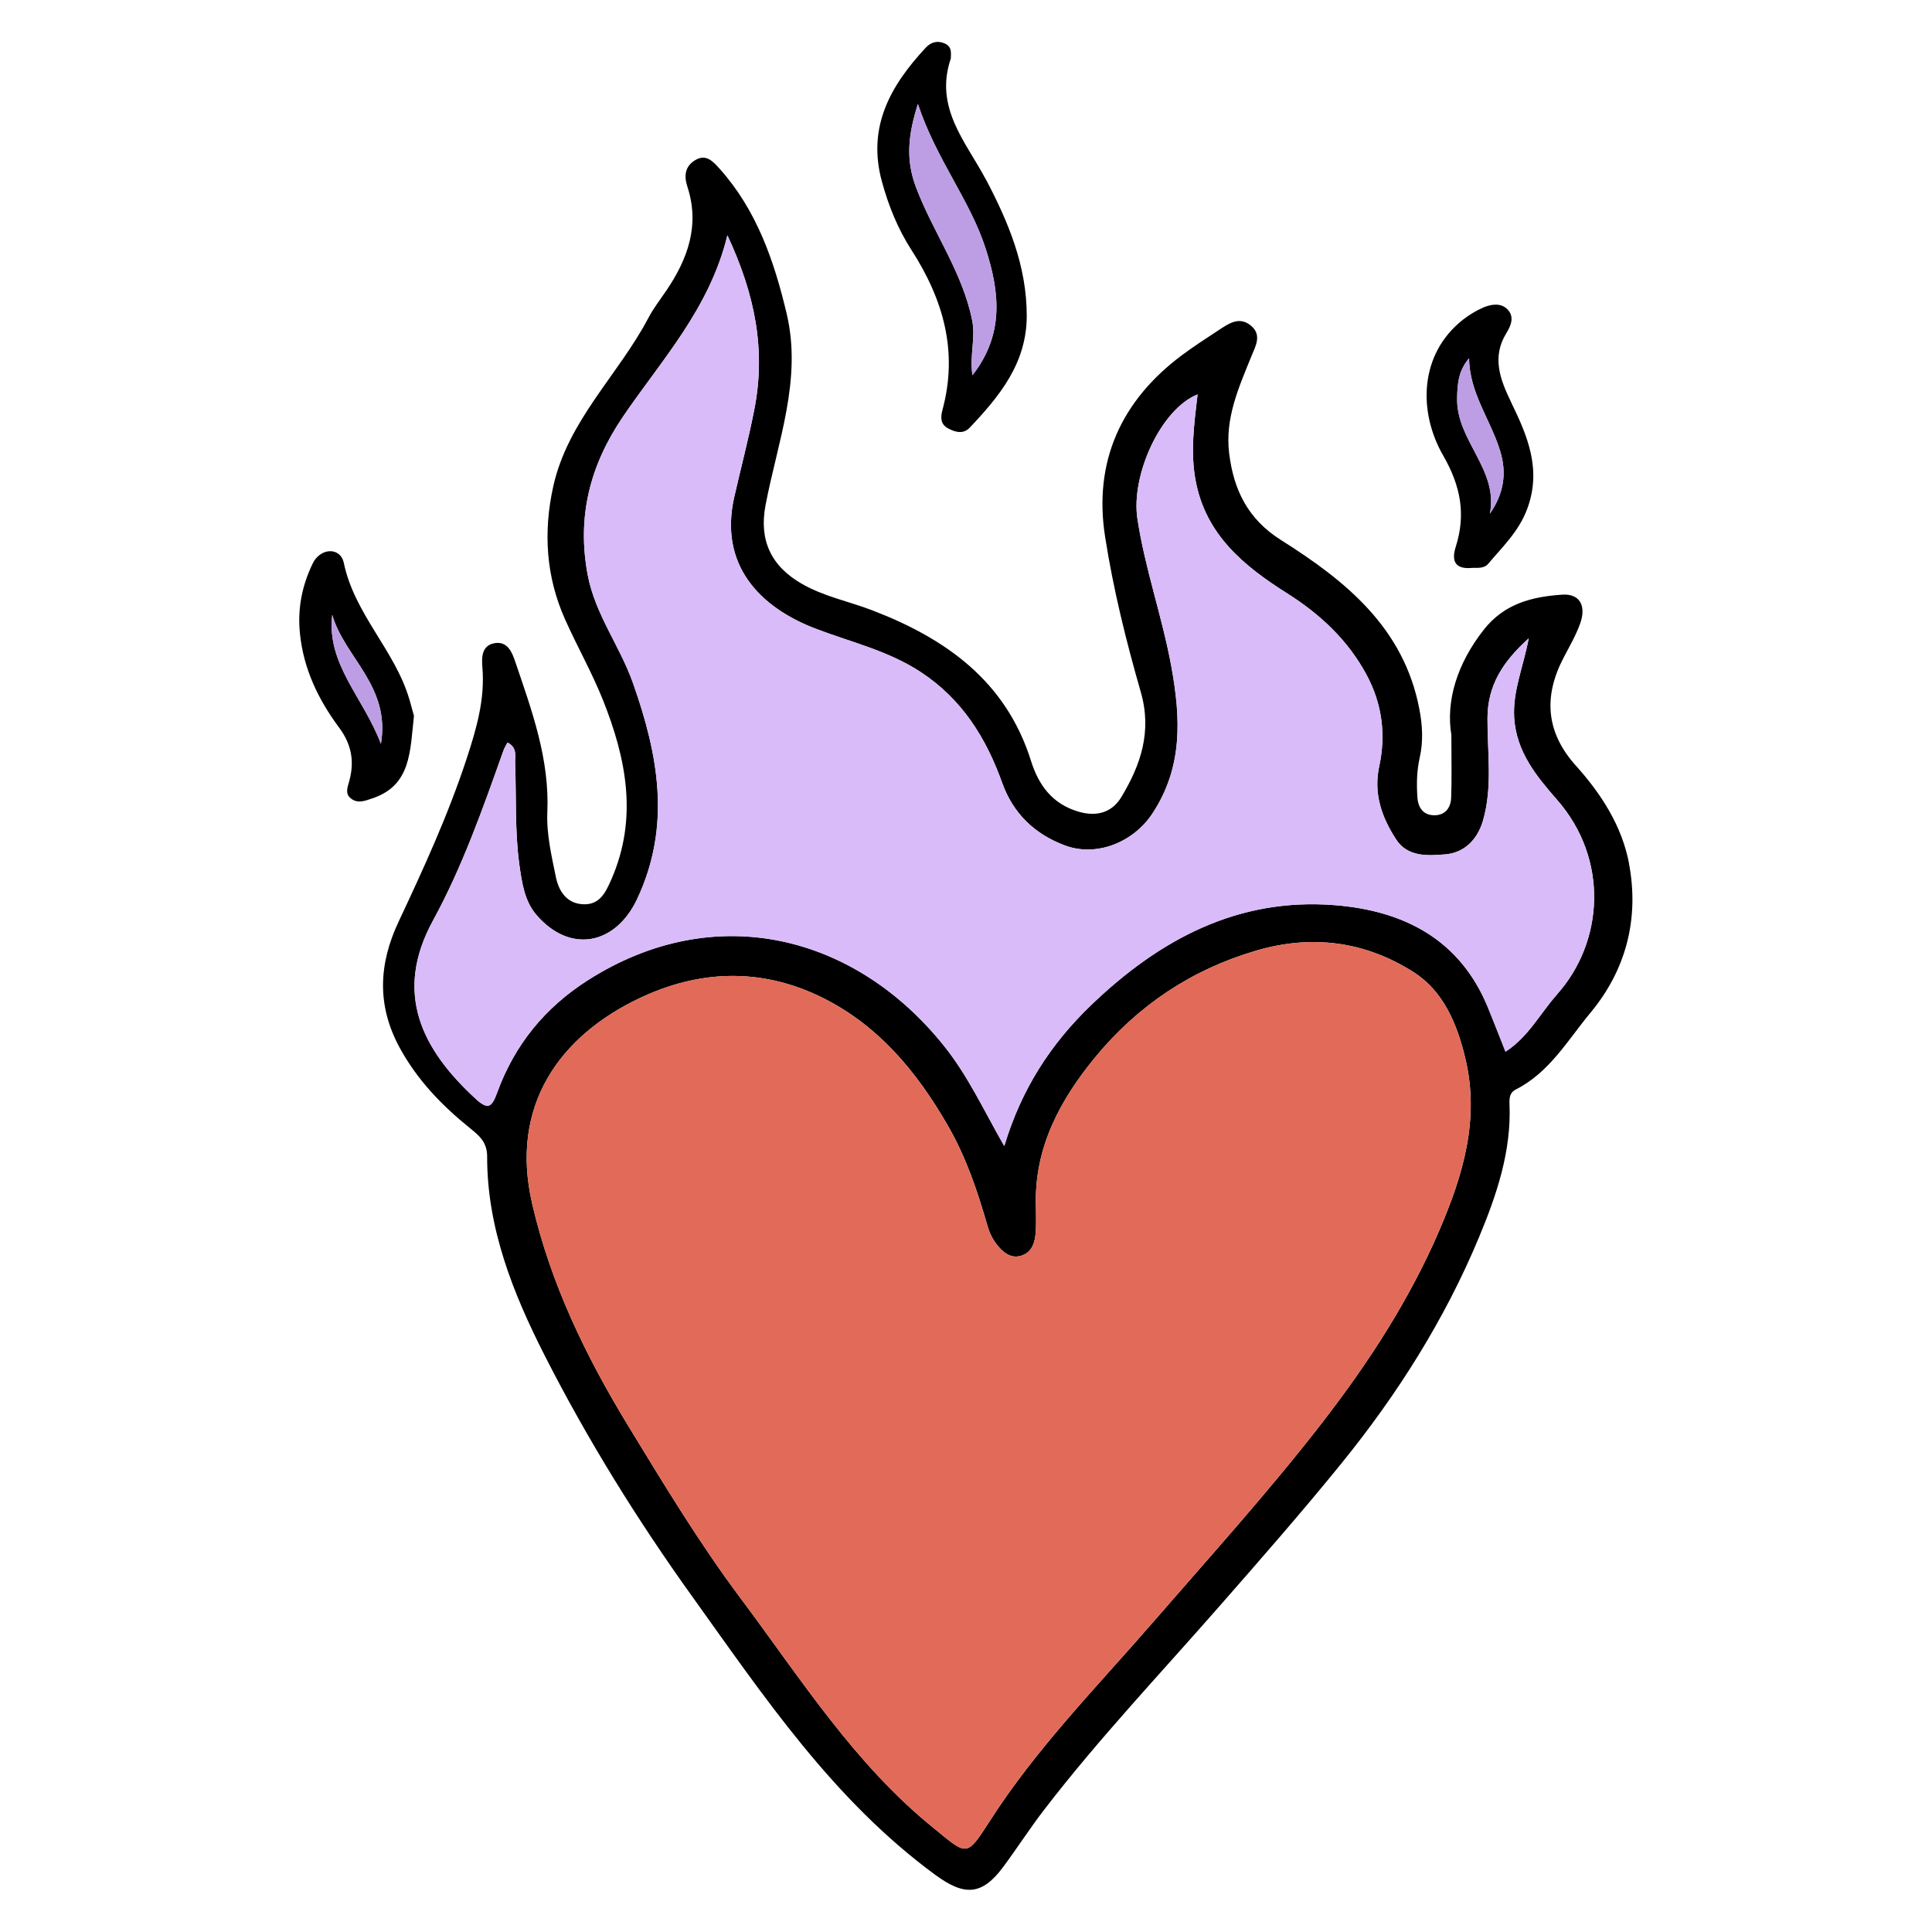
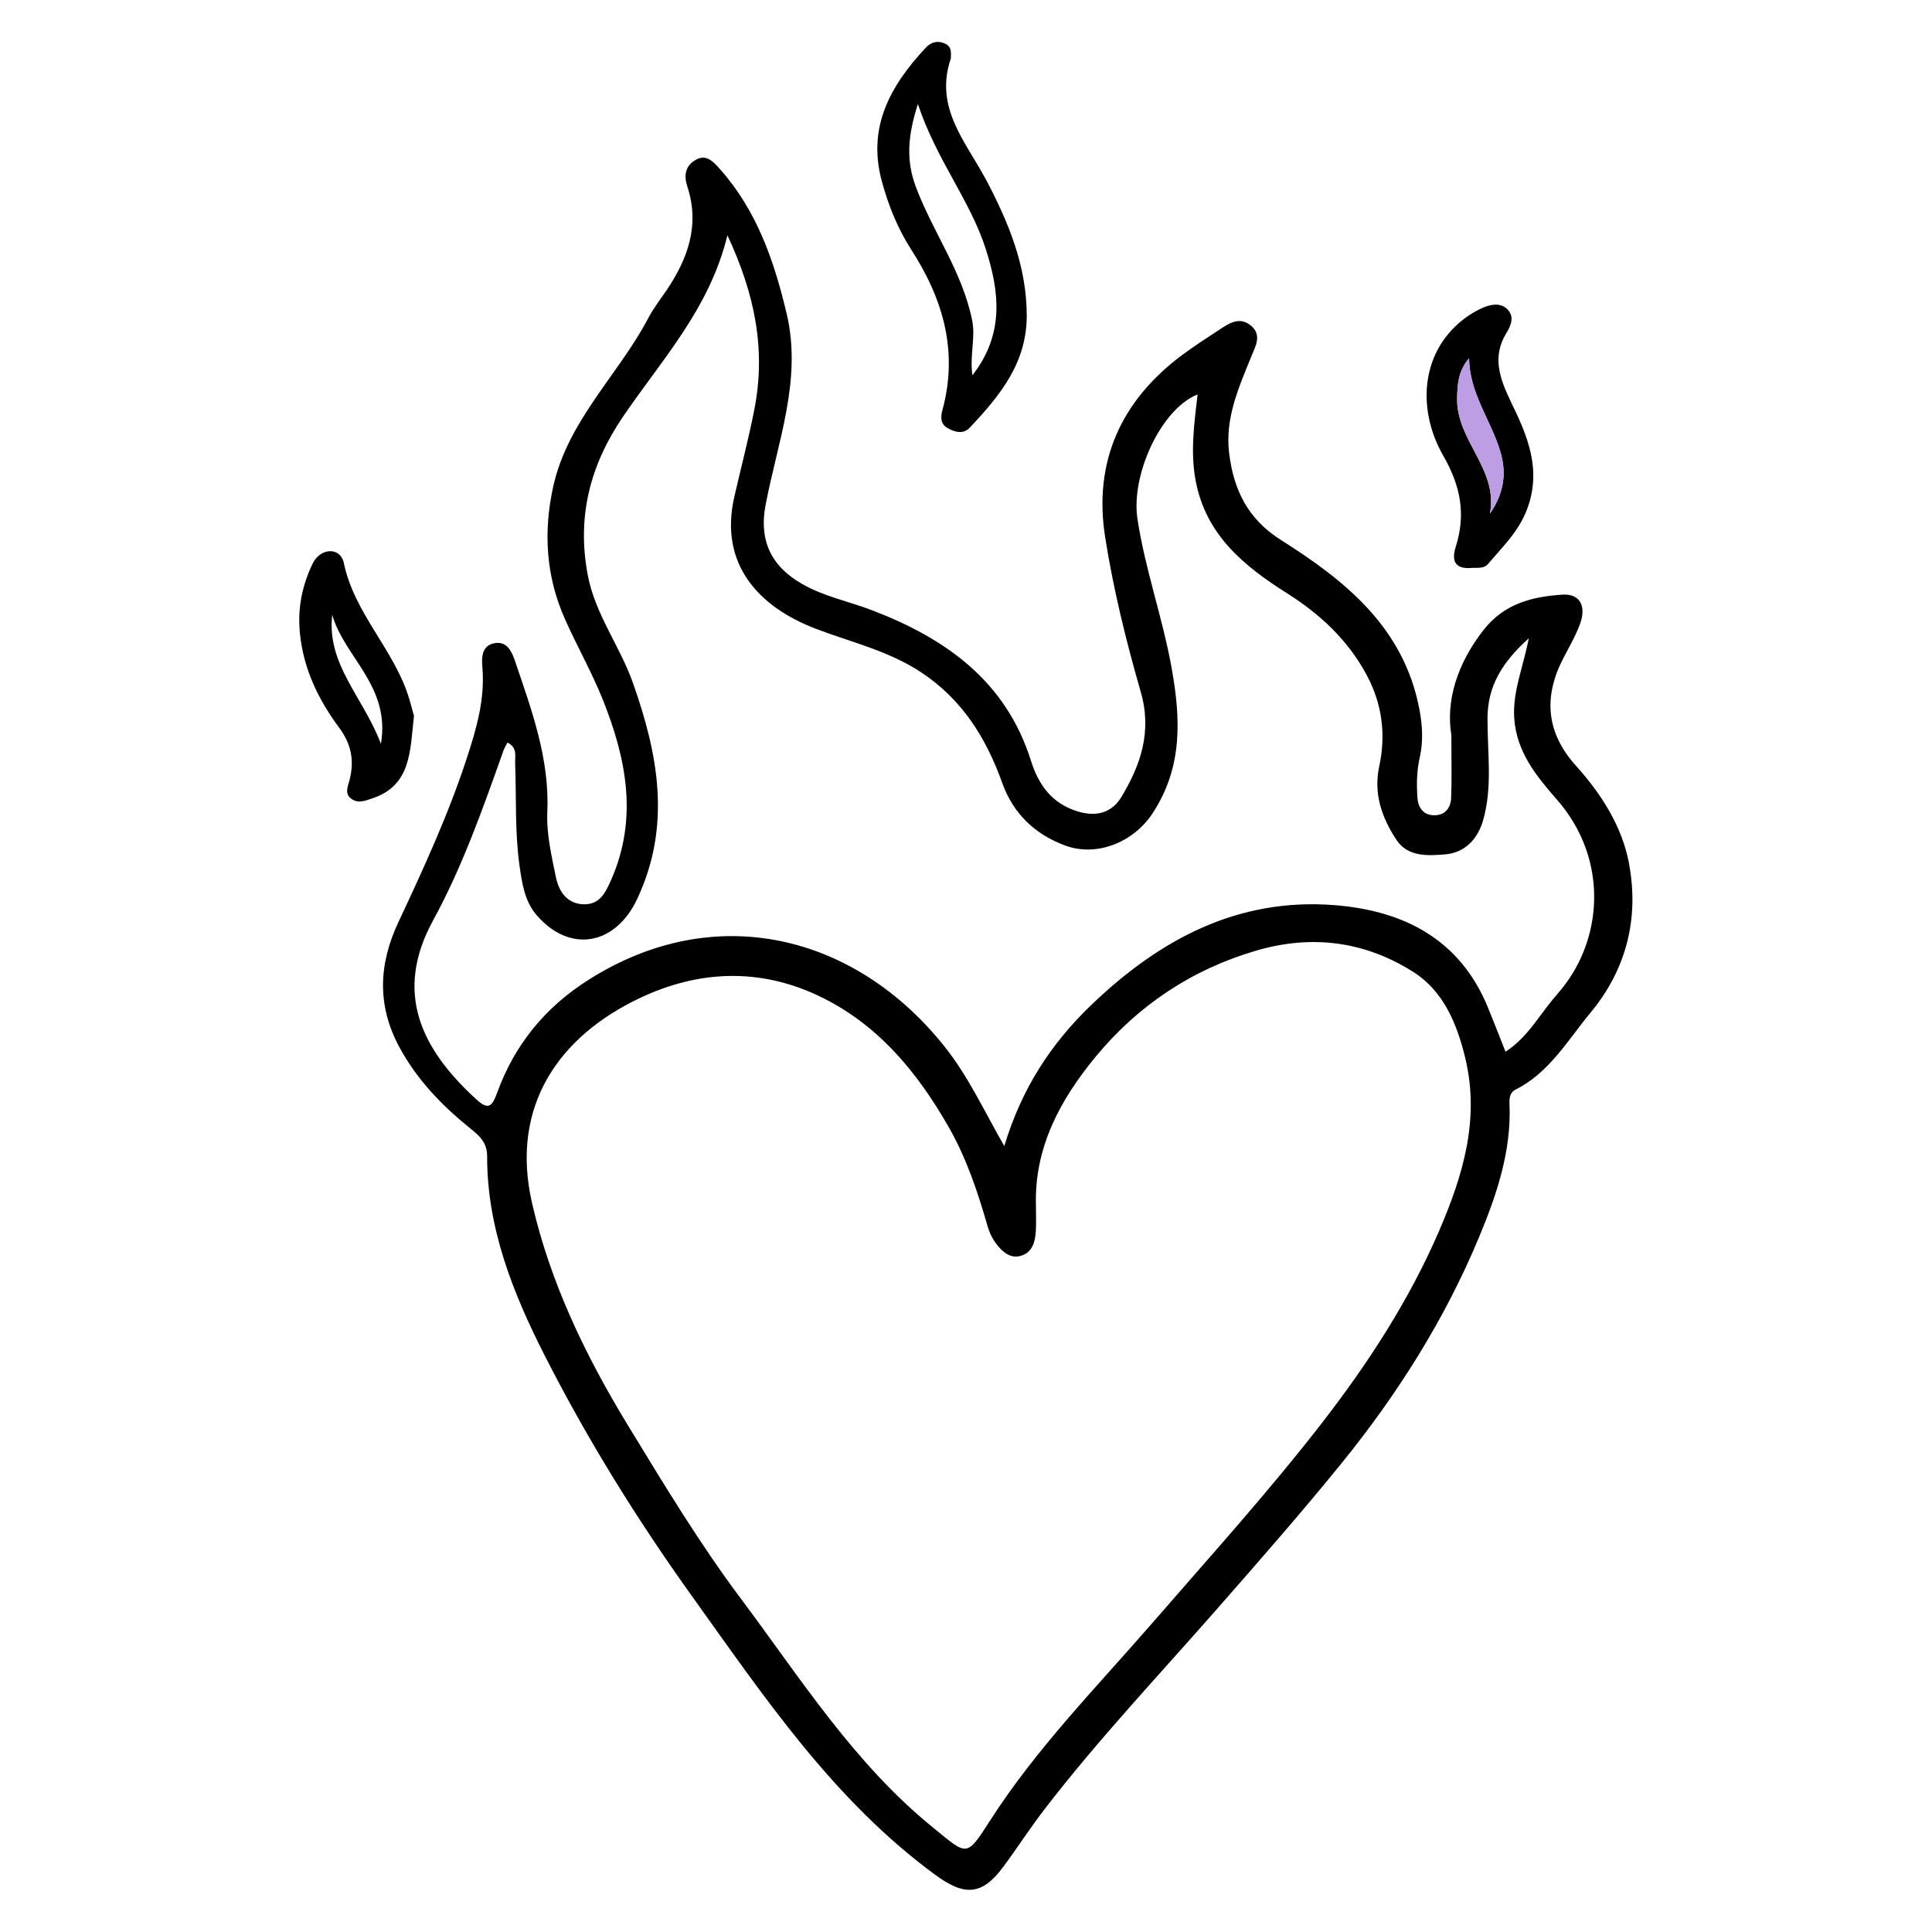
<svg xmlns="http://www.w3.org/2000/svg" version="1.0" preserveAspectRatio="xMidYMid meet" height="1080" viewBox="0 0 810 810" zoomAndPan="magnify" width="1080">
  <path fill-rule="nonzero" fill-opacity="1" d="M 682.988 362.031 C 680 346.297 671.367 332.887 660.73 321.047 C 648.129 307.059 647.023 292.027 655.535 275.75 C 657.98 271.094 660.633 266.496 662.438 261.559 C 665.188 254.055 662.359 248.816 655.012 249.316 C 642.488 250.141 630.766 252.988 622.098 263.988 C 610.84 278.297 606.141 293.934 608.488 308.141 C 608.488 319.402 608.711 326.969 608.391 334.535 C 608.25 338.43 606.121 341.617 601.766 341.801 C 596.93 341.98 594.582 338.828 594.262 334.395 C 593.879 328.812 593.961 323.254 595.203 317.734 C 596.75 310.934 596.406 304.148 595.062 297.242 C 588.539 263.066 564.035 243.438 537.039 226.398 C 523.113 217.605 517.191 205.305 515.324 190.012 C 513.52 175.277 519.398 162.332 524.719 149.207 C 526.383 145.133 529.152 140.438 524.477 136.543 C 519.602 132.488 515.203 135.621 511.031 138.352 C 505.832 141.762 500.613 145.133 495.617 148.848 C 469.945 167.973 458.348 193.684 463.344 225.215 C 466.777 247.129 472.152 268.844 478.297 290.199 C 483.051 306.777 478.215 320.766 470.129 334.172 C 466.516 340.215 460.352 342.684 452.227 340.312 C 440.965 337.023 435.387 328.934 432.273 319.059 C 421.738 285.504 396.512 267.699 365.645 255.859 C 355.867 252.105 345.492 250.121 336.242 244.801 C 323.254 237.395 318.176 226.477 320.945 211.867 C 325.965 185.332 336.379 159.281 329.816 131.527 C 324.559 109.348 317.234 88.055 301.641 70.676 C 298.969 67.742 296.082 64.434 291.605 67.062 C 287.27 69.59 286.648 73.562 288.172 78.199 C 293.473 94.375 288.414 108.465 279.402 121.773 C 276.812 125.586 273.965 129.238 271.836 133.293 C 259.25 157.215 238.137 176.184 231.957 203.898 C 227.68 223.188 228.965 241.891 236.875 259.594 C 241.93 270.953 248.133 281.852 252.77 293.43 C 262.602 318.059 267.539 343.023 256.301 368.734 C 253.934 374.094 251.543 379.27 244.781 379.129 C 237.695 378.969 234.285 373.711 233.059 367.73 C 231.234 358.777 229.066 349.547 229.469 340.535 C 230.453 318.195 222.984 297.965 216.043 277.496 C 214.715 273.543 212.809 268.727 207.391 269.648 C 201.871 270.59 201.891 275.688 202.254 279.945 C 203.336 293.07 199.824 305.293 195.832 317.496 C 188.082 341.258 177.707 363.898 167.109 386.434 C 158.84 404.016 157.859 421.336 167.512 439.16 C 174.918 452.785 185.172 463.383 196.953 472.918 C 200.789 476.027 204.238 478.777 204.238 484.816 C 204.16 514.863 215.117 542.238 228.305 568.188 C 246.246 603.492 267.18 637.211 290.301 669.461 C 320.484 711.57 349.387 754.68 392.074 786.008 C 404.137 794.859 411.562 794.961 420.656 782.637 C 426.516 774.75 431.832 766.441 437.836 758.652 C 460.676 728.949 486.426 701.773 511.07 673.617 C 528.492 653.746 545.93 633.859 562.57 613.328 C 585.949 584.484 605.762 553.117 620.07 518.758 C 627.496 500.934 633.758 482.512 632.855 462.66 C 632.754 460.07 633.137 457.984 635.445 456.801 C 649.594 449.695 657.281 436.066 666.832 424.566 C 681.785 406.586 687.324 385.07 682.949 361.988 Z M 603.41 515.945 C 590.828 545.09 573.75 571.34 554.523 596.207 C 532.062 625.227 507.418 652.441 483.352 680.18 C 459.793 707.336 434.422 733.062 414.895 763.59 C 405.059 778.965 405.441 777.82 391.352 766.359 C 358.156 739.465 335.738 703.82 310.652 670.285 C 293.312 647.145 278.418 622.438 263.426 597.852 C 245.684 568.75 230.812 538.164 223.086 504.508 C 213.633 463.465 234.707 434.363 268.102 418.508 C 292.848 406.746 318.258 405.762 343.062 417.441 C 367.648 429.043 384.348 449.094 397.656 472.375 C 405.16 485.5 409.879 499.57 414.012 513.961 C 414.793 516.73 416.141 519.52 417.906 521.766 C 420.355 524.898 423.645 527.789 428 526.504 C 432.797 525.117 433.961 520.766 434.262 516.328 C 434.484 512.734 434.324 509.125 434.324 505.492 C 433.578 481.023 444.617 460.875 459.41 442.973 C 477.09 421.598 499.469 406.566 526.445 398.617 C 549.965 391.672 572.203 394.625 592.535 407.488 C 605.219 415.535 610.898 429.324 614.328 443.633 C 620.453 469.164 613.469 492.566 603.391 515.945 Z M 652.766 416.98 C 645.719 424.848 640.762 434.805 631.188 440.926 C 628.578 434.344 626.273 428.32 623.805 422.34 C 612.023 393.66 588.359 381.777 559.578 379.492 C 518.816 376.258 485.961 394 457.383 421.477 C 440.543 437.676 428.242 456.578 421.055 480.504 C 412.484 465.551 405.902 451.16 396.008 438.777 C 358.699 391.875 299.773 377.043 246.609 410.879 C 228.426 422.422 215.738 438.094 208.453 458.066 C 206.246 464.086 204.723 465.531 199.562 460.793 C 176.723 439.883 165.004 416.258 181.52 385.992 C 193.902 363.355 202.453 338.93 211.105 314.625 C 211.504 313.5 212.168 312.496 212.77 311.312 C 217.125 313.52 215.84 317.195 215.98 320.203 C 216.523 334.273 215.82 348.402 217.746 362.473 C 218.812 370.059 219.895 377.766 224.91 383.586 C 238.902 399.883 258.066 396.328 267.199 376.781 C 281.508 346.133 276.051 316.531 265.352 286.285 C 259.875 270.793 249.539 257.605 246.406 241.047 C 241.812 216.645 247.352 195.129 261.098 174.836 C 277.273 150.992 297.484 129.52 304.973 98.652 C 316.512 123.359 321.227 146.641 316.211 171.926 C 313.82 184.129 310.633 196.172 307.883 208.215 C 301.297 236.895 318.559 254.535 341.66 263.465 C 356.609 269.207 372.246 272.719 386.016 281.75 C 403.414 293.211 413.43 309.348 420.234 328.371 C 424.809 341.035 433.781 349.746 446.547 354.484 C 459.832 359.402 475.227 353.098 483.133 341.117 C 495.957 321.688 495.055 301.297 491.141 279.664 C 487.328 258.668 480.062 238.559 476.871 217.465 C 474.102 199.023 486.785 171.445 502.098 165.363 C 500.594 178.047 499.066 189.73 501.277 201.488 C 505.531 224.289 521.547 237.336 539.73 248.816 C 553.496 257.527 565.16 268.383 572.984 282.996 C 579.488 295.137 581.113 308 578.266 321.207 C 575.754 332.809 579.348 342.703 585.348 351.953 C 590.145 359.359 598.574 358.777 605.781 358.215 C 613.91 357.594 619.406 352.035 621.734 344.129 C 625.871 329.977 623.562 315.387 623.645 301.016 C 623.723 287.41 629.965 277.496 640.941 267.621 C 638.555 279.984 634.141 289.918 634.84 300.996 C 635.766 315.266 644.234 325.523 652.723 335.215 C 674.801 360.363 672.312 395.125 652.746 416.941 Z M 652.766 416.98" fill="#000000" />
-   <path fill-rule="nonzero" fill-opacity="1" d="M 603.391 515.945 C 590.809 545.09 573.727 571.34 554.5 596.207 C 532.043 625.227 507.398 652.441 483.332 680.18 C 459.77 707.336 434.402 733.062 414.875 763.59 C 405.039 778.965 405.422 777.82 391.332 766.359 C 358.137 739.465 335.719 703.82 310.633 670.285 C 293.289 647.145 278.398 622.438 263.406 597.852 C 245.664 568.75 230.793 538.164 223.066 504.508 C 213.613 463.465 234.688 434.363 268.082 418.508 C 292.828 406.746 318.238 405.762 343.043 417.441 C 367.629 429.043 384.328 449.094 397.633 472.375 C 405.141 485.5 409.855 499.57 413.992 513.961 C 414.773 516.73 416.117 519.52 417.887 521.766 C 420.332 524.898 423.625 527.789 427.98 526.504 C 432.777 525.117 433.941 520.766 434.242 516.328 C 434.461 512.734 434.301 509.125 434.301 505.492 C 433.559 481.023 444.598 460.875 459.391 442.973 C 477.07 421.598 499.449 406.566 526.422 398.617 C 549.945 391.672 572.184 394.625 592.516 407.488 C 605.199 415.535 610.879 429.324 614.309 443.633 C 620.43 469.164 613.445 492.566 603.371 515.945 Z M 603.391 515.945" fill="#e16b58" />
-   <path fill-rule="nonzero" fill-opacity="1" d="M 652.742 416.98 C 645.699 424.848 640.742 434.805 631.168 440.926 C 628.559 434.344 626.25 428.32 623.781 422.34 C 612.004 393.66 588.34 381.777 559.559 379.492 C 518.797 376.258 485.941 394 457.363 421.477 C 440.523 437.676 428.223 456.578 421.035 480.504 C 412.465 465.551 405.883 451.16 395.988 438.777 C 358.68 391.875 299.754 377.043 246.586 410.879 C 228.402 422.422 215.719 438.094 208.434 458.066 C 206.227 464.086 204.703 465.531 199.543 460.793 C 176.703 439.883 164.984 416.258 181.5 385.992 C 193.883 363.355 202.434 338.93 211.082 314.625 C 211.484 313.5 212.148 312.496 212.75 311.312 C 217.105 313.52 215.82 317.195 215.961 320.203 C 216.504 334.273 215.801 348.402 217.727 362.473 C 218.789 370.059 219.875 377.766 224.891 383.586 C 238.879 399.883 258.047 396.328 267.18 376.781 C 281.488 346.133 276.031 316.531 265.332 286.285 C 259.855 270.793 249.52 257.605 246.387 241.047 C 241.789 216.645 247.332 195.129 261.078 174.836 C 277.254 150.992 297.465 129.52 304.949 98.652 C 316.492 123.359 321.207 146.641 316.191 171.926 C 313.801 184.129 310.609 196.172 307.859 208.215 C 301.277 236.895 318.539 254.535 341.641 263.465 C 356.59 269.207 372.227 272.719 385.992 281.75 C 403.395 293.211 413.41 309.348 420.215 328.371 C 424.789 341.035 433.762 349.746 446.523 354.484 C 459.812 359.402 475.203 353.098 483.113 341.117 C 495.938 321.688 495.035 301.297 491.121 279.664 C 487.309 258.668 480.043 238.559 476.852 217.465 C 474.082 199.023 486.766 171.445 502.078 165.363 C 500.574 178.047 499.047 189.73 501.254 201.488 C 505.512 224.289 521.527 237.336 539.711 248.816 C 553.477 257.527 565.137 268.383 572.965 282.996 C 579.469 295.137 581.094 308 578.246 321.207 C 575.734 332.809 579.328 342.703 585.328 351.953 C 590.125 359.359 598.555 358.777 605.762 358.215 C 613.887 357.594 619.387 352.035 621.715 344.129 C 625.852 329.977 623.543 315.387 623.621 301.016 C 623.703 287.41 629.945 277.496 640.922 267.621 C 638.535 279.984 634.121 289.918 634.82 300.996 C 635.746 315.266 644.215 325.523 652.703 335.215 C 674.781 360.363 672.293 395.125 652.723 416.941 Z M 652.742 416.98" fill="#d9bbf9" />
  <path fill-rule="nonzero" fill-opacity="1" d="M 413.168 74.969 C 405 59.516 391.594 45.164 398.637 24.512 C 398.637 22.527 399.301 19.695 396.188 18.27 C 393.078 16.848 390.328 17.648 388.141 19.977 C 373.41 35.793 363.516 53.094 369.695 75.934 C 372.465 86.168 376.441 95.98 382.059 104.691 C 395.508 125.547 401.77 147.363 395.125 171.887 C 394.281 175.039 394.281 177.867 397.473 179.594 C 400.465 181.219 403.875 182.145 406.566 179.293 C 419.09 166.066 430.41 152.297 430.469 132.508 C 430.488 111.496 422.801 93.133 413.207 74.949 Z M 407.609 134.438 C 403.555 114.047 391.191 97.449 384.047 78.543 C 379.793 67.301 380.535 57.066 384.828 43.598 C 392.535 66.961 406.828 84.039 413.348 104.594 C 418.867 121.934 421.355 139.836 407.688 157.336 C 406.484 148.785 409.055 141.801 407.609 134.457 Z M 407.609 134.438" fill="#000000" />
-   <path fill-rule="nonzero" fill-opacity="1" d="M 407.711 157.316 C 406.504 148.766 409.074 141.781 407.629 134.438 C 403.574 114.047 391.211 97.449 384.066 78.543 C 379.812 67.301 380.555 57.066 384.852 43.598 C 392.555 66.961 406.848 84.039 413.371 104.594 C 418.887 121.934 421.379 139.836 407.711 157.336 Z M 407.711 157.316" fill="#bd9ee5" />
  <path fill-rule="nonzero" fill-opacity="1" d="M 633.477 168.477 C 628.941 159.121 625.348 149.691 631.551 139.656 C 633.598 136.363 634.961 132.711 632.031 129.719 C 629.281 126.871 625.227 127.492 621.816 128.957 C 618.848 130.242 615.996 131.988 613.426 133.977 C 594.984 148.426 594.5 172.668 605.078 191.016 C 612.422 203.797 614.633 215.641 610.336 229.227 C 608.289 235.668 610.438 238.781 617.379 238.078 C 619.668 238.059 622.277 238.32 623.863 236.453 C 629.926 229.266 636.727 222.863 640.242 213.473 C 646.48 196.895 640.422 182.746 633.457 168.477 Z M 624.668 215.32 C 628.277 196.773 610.617 184.773 610.918 167.109 C 611.02 160.988 611.398 155.488 615.938 150.191 C 616.016 164.703 624.969 176.02 628.941 189.066 C 631.832 198.461 630.465 206.93 624.668 215.34 Z M 624.668 215.32" fill="#000000" />
  <path fill-rule="nonzero" fill-opacity="1" d="M 624.645 215.32 C 628.258 196.773 610.598 184.773 610.898 167.109 C 611 160.988 611.379 155.488 615.914 150.191 C 615.996 164.703 624.945 176.02 628.922 189.066 C 631.812 198.461 630.445 206.93 624.645 215.34 Z M 624.645 215.32" fill="#bd9ee5" />
  <path fill-rule="nonzero" fill-opacity="1" d="M 171.605 293.129 C 165.566 272.66 148.625 257.504 144.148 236.031 C 142.707 229.207 134.277 229.59 131.066 236.312 C 126.629 245.543 124.664 255.199 125.766 265.754 C 127.312 280.668 133.555 293.43 142.203 305.09 C 147.402 312.098 148.625 319.16 146.5 327.188 C 145.754 330.078 144.332 333.008 147.621 335.117 C 150.434 336.922 153.301 335.637 156.113 334.715 C 172.449 329.277 171.906 314.867 173.555 300.113 C 173.172 298.789 172.43 295.961 171.625 293.148 Z M 159.703 311.855 C 152.277 292.207 136.863 278.539 139.293 257.766 C 144.332 275.57 163.82 287.59 159.703 311.855 Z M 159.703 311.855" fill="#000000" />
-   <path fill-rule="nonzero" fill-opacity="1" d="M 159.703 311.855 C 152.277 292.207 136.863 278.539 139.293 257.766 C 144.332 275.57 163.82 287.59 159.703 311.855 Z M 159.703 311.855" fill="#bd9ee5" />
</svg>